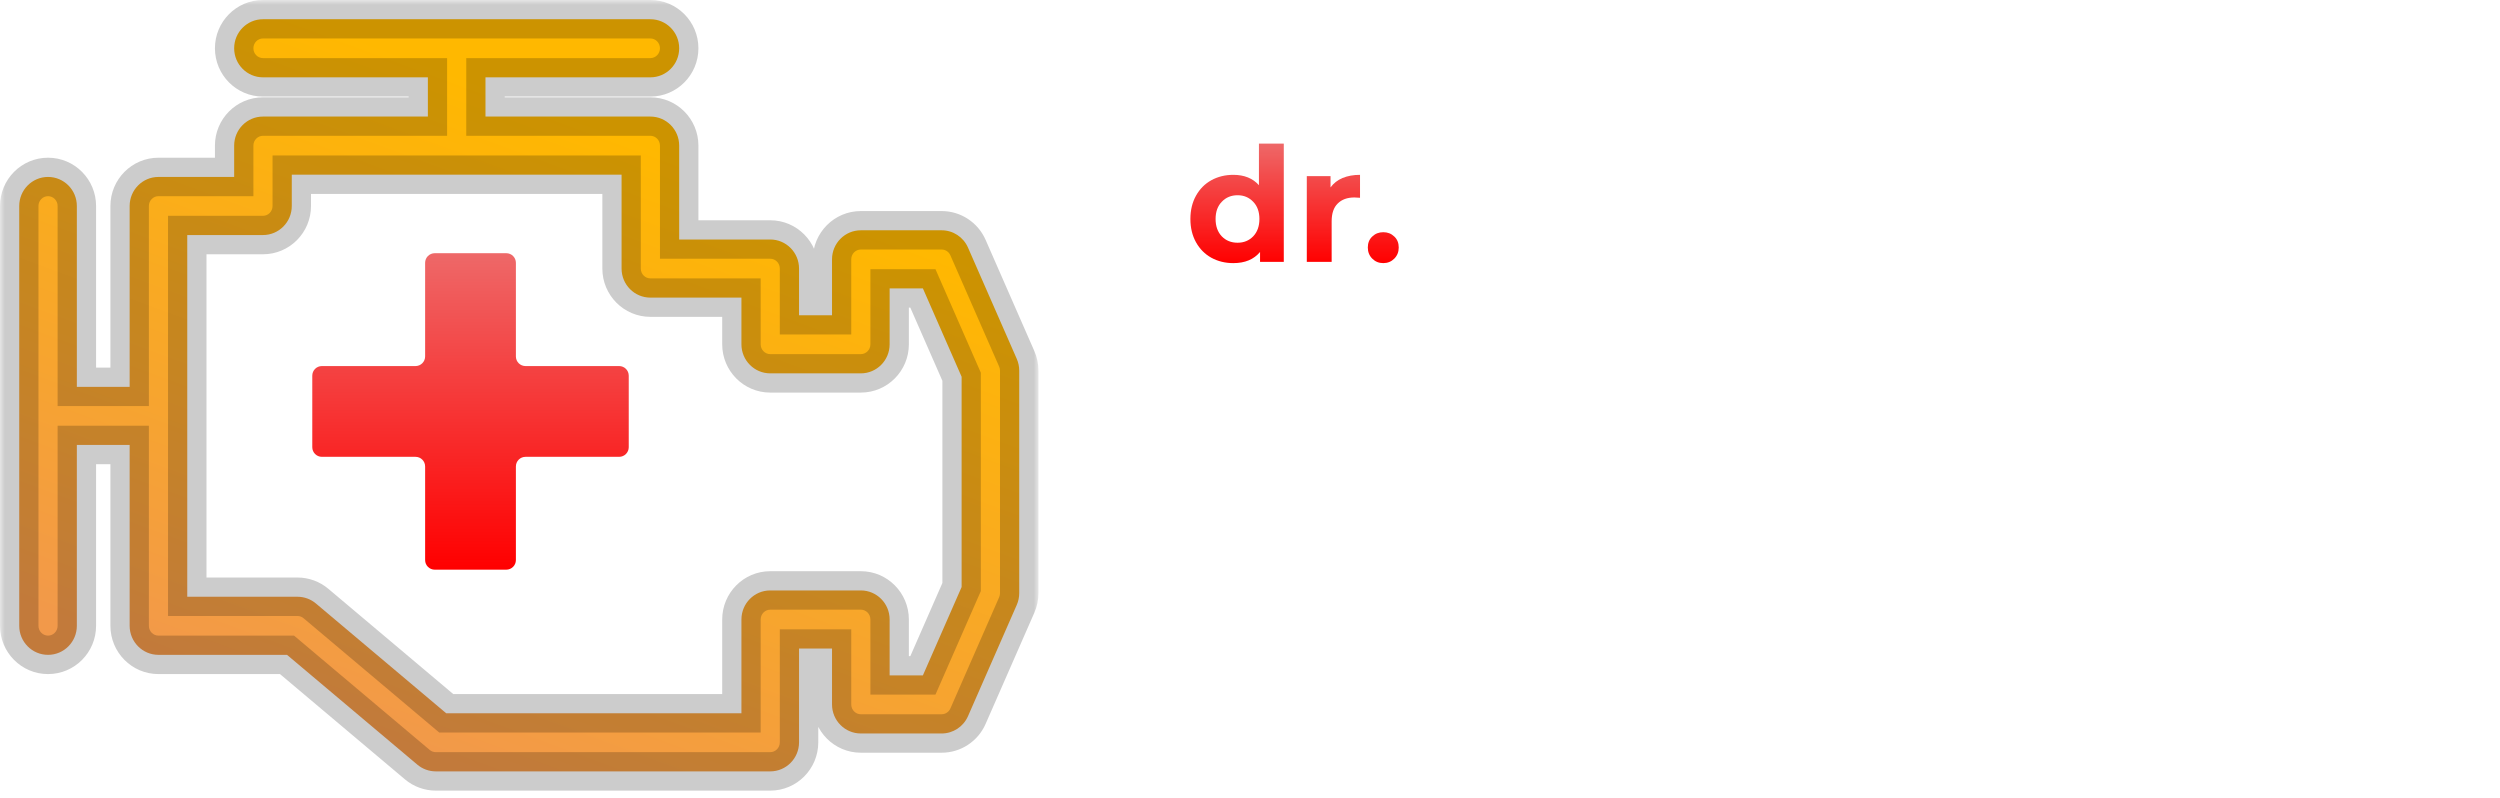
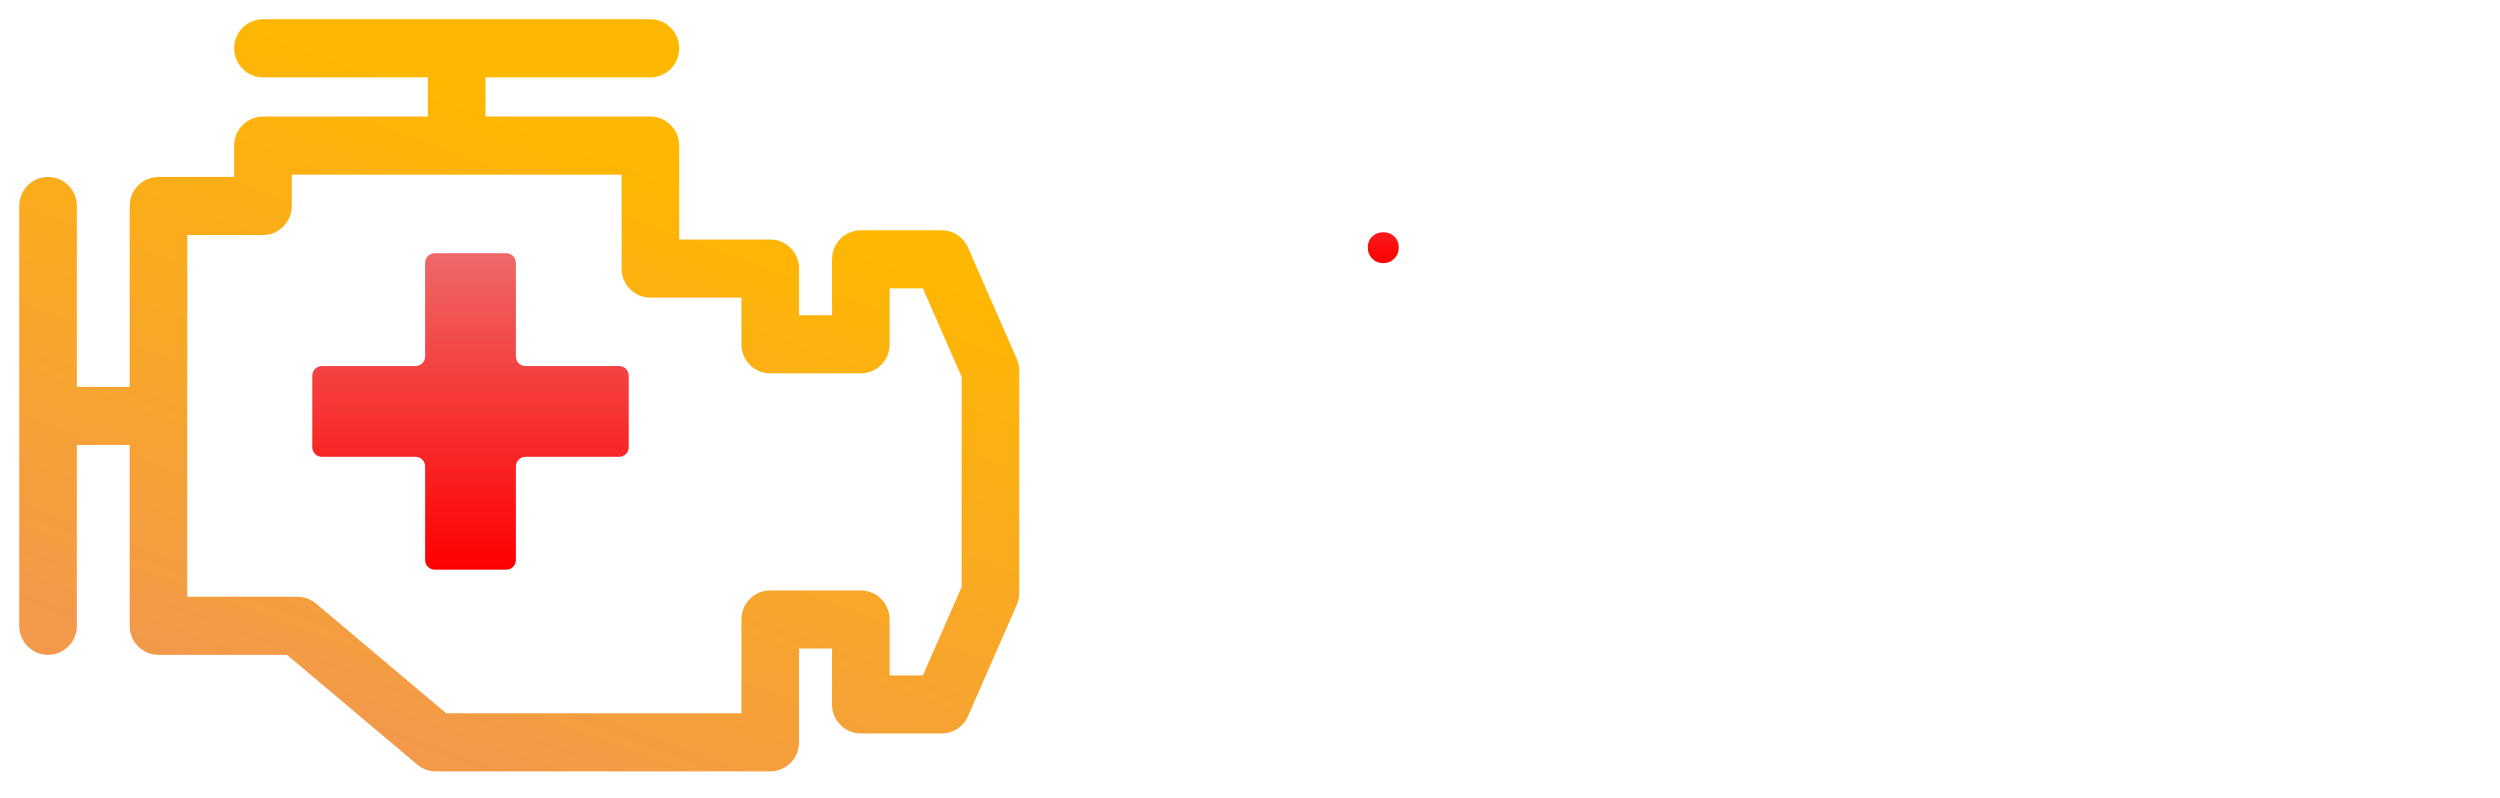
<svg xmlns="http://www.w3.org/2000/svg" width="260" height="83" viewBox="0 0 260 83" fill="none">
-   <path d="M133.514 14.935V27.232H131.045V26.204C130.404 26.978 129.476 27.364 128.261 27.364C127.421 27.364 126.659 27.177 125.974 26.801C125.3 26.425 124.769 25.889 124.383 25.193C123.996 24.497 123.802 23.691 123.802 22.774C123.802 21.857 123.996 21.05 124.383 20.354C124.769 19.658 125.3 19.122 125.974 18.746C126.659 18.371 127.421 18.183 128.261 18.183C129.399 18.183 130.288 18.542 130.929 19.26V14.935H133.514ZM128.708 25.243C129.36 25.243 129.901 25.022 130.332 24.58C130.763 24.127 130.979 23.525 130.979 22.774C130.979 22.022 130.763 21.426 130.332 20.984C129.901 20.531 129.36 20.304 128.708 20.304C128.045 20.304 127.498 20.531 127.067 20.984C126.636 21.426 126.421 22.022 126.421 22.774C126.421 23.525 126.636 24.127 127.067 24.58C127.498 25.022 128.045 25.243 128.708 25.243Z" fill="url(#paint0_linear_3457_79)" />
-   <path d="M138.376 19.492C138.686 19.061 139.1 18.735 139.619 18.514C140.15 18.293 140.757 18.183 141.442 18.183V20.569C141.155 20.547 140.962 20.536 140.862 20.536C140.122 20.536 139.542 20.746 139.122 21.166C138.702 21.575 138.492 22.194 138.492 23.022V27.232H135.907V18.316H138.376V19.492Z" fill="url(#paint1_linear_3457_79)" />
  <path d="M143.86 27.364C143.407 27.364 143.026 27.21 142.717 26.9C142.408 26.591 142.253 26.204 142.253 25.74C142.253 25.265 142.408 24.884 142.717 24.597C143.026 24.298 143.407 24.149 143.86 24.149C144.313 24.149 144.695 24.298 145.004 24.597C145.313 24.884 145.468 25.265 145.468 25.74C145.468 26.204 145.313 26.591 145.004 26.9C144.695 27.21 144.313 27.364 143.86 27.364Z" fill="url(#paint2_linear_3457_79)" />
  <path d="M137.366 63.337C134.697 63.337 132.279 62.758 130.114 61.598C127.973 60.413 126.286 58.787 125.052 56.72C123.843 54.653 123.239 52.321 123.239 49.724C123.239 47.127 123.856 44.795 125.09 42.728C126.324 40.661 128.011 39.047 130.151 37.888C132.317 36.703 134.735 36.11 137.404 36.11C139.569 36.11 141.546 36.489 143.334 37.245C145.122 38.001 146.633 39.098 147.867 40.535L144.694 43.522C142.78 41.455 140.426 40.421 137.63 40.421C135.817 40.421 134.193 40.825 132.758 41.631C131.322 42.413 130.202 43.51 129.396 44.921C128.59 46.333 128.187 47.934 128.187 49.724C128.187 51.514 128.59 53.115 129.396 54.526C130.202 55.938 131.322 57.047 132.758 57.854C134.193 58.636 135.817 59.026 137.63 59.026C140.426 59.026 142.78 57.98 144.694 55.888L147.867 58.913C146.633 60.35 145.11 61.447 143.296 62.203C141.509 62.959 139.532 63.337 137.366 63.337Z" fill="white" />
  <path d="M176.067 36.489V62.959H171.157V51.615H157.483V62.959H152.572V36.489H157.483V47.417H171.157V36.489H176.067Z" fill="white" />
  <path d="M202.983 58.837V62.959H183.152V36.489H202.454V40.61H188.063V47.493H200.83V51.539H188.063V58.837H202.983Z" fill="white" />
  <path d="M220.585 63.337C217.916 63.337 215.498 62.758 213.333 61.598C211.192 60.413 209.505 58.787 208.271 56.72C207.062 54.653 206.458 52.321 206.458 49.724C206.458 47.127 207.075 44.795 208.309 42.728C209.543 40.661 211.23 39.047 213.37 37.888C215.536 36.703 217.954 36.11 220.623 36.11C222.789 36.11 224.765 36.489 226.553 37.245C228.341 38.001 229.852 39.098 231.086 40.535L227.913 43.522C225.999 41.455 223.645 40.421 220.849 40.421C219.036 40.421 217.412 40.825 215.977 41.631C214.541 42.413 213.421 43.51 212.615 44.921C211.809 46.333 211.406 47.934 211.406 49.724C211.406 51.514 211.809 53.115 212.615 54.526C213.421 55.938 214.541 57.047 215.977 57.854C217.412 58.636 219.036 59.026 220.849 59.026C223.645 59.026 225.999 57.98 227.913 55.888L231.086 58.913C229.852 60.35 228.329 61.447 226.515 62.203C224.728 62.959 222.751 63.337 220.585 63.337Z" fill="white" />
-   <path d="M244.894 51.879L240.702 56.19V62.959H235.791V36.489H240.702V50.064L253.771 36.489H259.286L248.181 48.325L259.966 62.959H254.224L244.894 51.879Z" fill="white" />
+   <path d="M244.894 51.879L240.702 56.19V62.959H235.791V36.489H240.702V50.064L253.771 36.489H259.286L248.181 48.325L259.966 62.959H254.224L244.894 51.879" fill="white" />
  <mask id="path-3-outside-1_3457_79" maskUnits="userSpaceOnUse" x="0" y="0" width="108" height="83" fill="black">
    <rect fill="white" width="108" height="83" />
    <path fill-rule="evenodd" clip-rule="evenodd" d="M105.744 37.323L105.744 37.323C105.913 37.708 106 38.124 106 38.544V61.688C106 62.109 105.913 62.525 105.744 62.91L100.672 74.482C100.192 75.578 99.117 76.282 97.932 76.282H89.526C87.874 76.282 86.53 74.933 86.53 73.261V67.448H83.101V77.202C83.101 78.874 81.756 80.224 80.105 80.224H45.321C44.619 80.224 43.939 79.976 43.4 79.521L29.85 68.104H16.479C14.827 68.104 13.483 66.755 13.483 65.083V46.274H7.992V65.083C7.992 66.755 6.648 68.104 4.996 68.104C3.344 68.104 2 66.755 2 65.083V21.424C2 19.752 3.344 18.402 4.996 18.402C6.648 18.402 7.992 19.752 7.992 21.424V40.231H13.483V21.424C13.483 19.752 14.827 18.402 16.479 18.402H24.353V15.145C24.353 13.473 25.697 12.123 27.349 12.123H44.498V8.043H27.349C25.697 8.043 24.353 6.693 24.353 5.022C24.353 3.35 25.697 2 27.349 2H67.639C69.291 2 70.635 3.35 70.635 5.022C70.635 6.693 69.291 8.043 67.639 8.043H50.49V12.123H67.639C69.291 12.123 70.635 13.473 70.635 15.145V24.908H80.104C81.756 24.908 83.1 26.258 83.1 27.93V32.785H86.53V26.972C86.53 25.3 87.874 23.95 89.526 23.95H97.931C99.117 23.95 100.192 24.655 100.672 25.751L105.744 37.323ZM100.008 61.051V39.183L95.981 29.994H92.522V35.807C92.522 37.479 91.178 38.829 89.526 38.829H80.105C78.453 38.829 77.109 37.479 77.109 35.807V30.952H67.64C65.988 30.952 64.644 29.603 64.644 27.931V18.166H30.345V21.424C30.345 23.096 29 24.445 27.349 24.445H19.475V62.062H30.937C31.639 62.062 32.319 62.31 32.858 62.765L46.407 74.181H77.109V64.427C77.109 62.755 78.453 61.405 80.105 61.405H89.526C91.178 61.405 92.522 62.755 92.522 64.427V70.24H95.981L100.008 61.051Z" />
  </mask>
  <path fill-rule="evenodd" clip-rule="evenodd" d="M105.744 37.323L105.744 37.323C105.913 37.708 106 38.124 106 38.544V61.688C106 62.109 105.913 62.525 105.744 62.91L100.672 74.482C100.192 75.578 99.117 76.282 97.932 76.282H89.526C87.874 76.282 86.53 74.933 86.53 73.261V67.448H83.101V77.202C83.101 78.874 81.756 80.224 80.105 80.224H45.321C44.619 80.224 43.939 79.976 43.4 79.521L29.85 68.104H16.479C14.827 68.104 13.483 66.755 13.483 65.083V46.274H7.992V65.083C7.992 66.755 6.648 68.104 4.996 68.104C3.344 68.104 2 66.755 2 65.083V21.424C2 19.752 3.344 18.402 4.996 18.402C6.648 18.402 7.992 19.752 7.992 21.424V40.231H13.483V21.424C13.483 19.752 14.827 18.402 16.479 18.402H24.353V15.145C24.353 13.473 25.697 12.123 27.349 12.123H44.498V8.043H27.349C25.697 8.043 24.353 6.693 24.353 5.022C24.353 3.35 25.697 2 27.349 2H67.639C69.291 2 70.635 3.35 70.635 5.022C70.635 6.693 69.291 8.043 67.639 8.043H50.49V12.123H67.639C69.291 12.123 70.635 13.473 70.635 15.145V24.908H80.104C81.756 24.908 83.1 26.258 83.1 27.93V32.785H86.53V26.972C86.53 25.3 87.874 23.95 89.526 23.95H97.931C99.117 23.95 100.192 24.655 100.672 25.751L105.744 37.323ZM100.008 61.051V39.183L95.981 29.994H92.522V35.807C92.522 37.479 91.178 38.829 89.526 38.829H80.105C78.453 38.829 77.109 37.479 77.109 35.807V30.952H67.64C65.988 30.952 64.644 29.603 64.644 27.931V18.166H30.345V21.424C30.345 23.096 29 24.445 27.349 24.445H19.475V62.062H30.937C31.639 62.062 32.319 62.31 32.858 62.765L46.407 74.181H77.109V64.427C77.109 62.755 78.453 61.405 80.105 61.405H89.526C91.178 61.405 92.522 62.755 92.522 64.427V70.24H95.981L100.008 61.051Z" fill="url(#paint3_linear_3457_79)" />
-   <path d="M105.744 37.323L103.911 38.122L103.913 38.127L105.744 37.323ZM105.744 37.323L107.577 36.524L107.576 36.52L105.744 37.323ZM105.744 62.91L107.576 63.712L107.576 63.712L105.744 62.91ZM100.672 74.482L98.841 73.679L98.841 73.679L100.672 74.482ZM86.53 67.448H88.53V65.448H86.53V67.448ZM83.101 67.448V65.448H81.101V67.448H83.101ZM43.4 79.521L42.111 81.051L42.111 81.051L43.4 79.521ZM29.85 68.104L31.139 66.575L30.581 66.104H29.85V68.104ZM13.483 46.274H15.483V44.274H13.483V46.274ZM7.992 46.274V44.274H5.992V46.274H7.992ZM7.992 40.231H5.992V42.231H7.992V40.231ZM13.483 40.231V42.231H15.483V40.231H13.483ZM24.353 18.402V20.402H26.353V18.402H24.353ZM44.498 12.123V14.123H46.498V12.123H44.498ZM44.498 8.043H46.498V6.043H44.498V8.043ZM50.49 8.043V6.043H48.49V8.043H50.49ZM50.49 12.123H48.49V14.123H50.49V12.123ZM70.635 24.908H68.635V26.908H70.635V24.908ZM83.1 32.785H81.1V34.785H83.1V32.785ZM86.53 32.785V34.785H88.53V32.785H86.53ZM100.672 25.751L98.84 26.553L98.84 26.553L100.672 25.751ZM100.008 61.051L101.84 61.854L102.008 61.47V61.051H100.008ZM100.008 39.183H102.008V38.764L101.84 38.38L100.008 39.183ZM95.981 29.994L97.813 29.191L97.288 27.994H95.981V29.994ZM92.522 29.994V27.994H90.522V29.994H92.522ZM77.109 30.952H79.109V28.952H77.109V30.952ZM64.644 18.166H66.644V16.166H64.644V18.166ZM30.345 18.166V16.166H28.345V18.166H30.345ZM19.475 24.445V22.445H17.475V24.445H19.475ZM19.475 62.062H17.475V64.062H19.475V62.062ZM32.858 62.765L34.147 61.235L34.147 61.235L32.858 62.765ZM46.407 74.181L45.119 75.711L45.677 76.181H46.407V74.181ZM77.109 74.181V76.181H79.109V74.181H77.109ZM92.522 70.24H90.522V72.24H92.522V70.24ZM95.981 70.24V72.24H97.288L97.813 71.042L95.981 70.24ZM107.577 36.524L107.577 36.524L103.91 38.122L103.911 38.122L107.577 36.524ZM108 38.544C108 37.848 107.855 37.157 107.575 36.519L103.913 38.127C103.97 38.258 104 38.4 104 38.544H108ZM108 61.688V38.544H104V61.688H108ZM107.576 63.712C107.855 63.075 108 62.385 108 61.688H104C104 61.833 103.97 61.975 103.912 62.107L107.576 63.712ZM102.504 75.285L107.576 63.712L103.913 62.107L98.841 73.679L102.504 75.285ZM97.932 78.282C99.918 78.282 101.708 77.102 102.504 75.285L98.841 73.679C98.677 74.053 98.317 74.282 97.932 74.282V78.282ZM89.526 78.282H97.932V74.282H89.526V78.282ZM84.53 73.261C84.53 76.024 86.756 78.282 89.526 78.282V74.282C88.992 74.282 88.53 73.841 88.53 73.261H84.53ZM80.105 82.224C82.874 82.224 85.101 79.966 85.101 77.202H81.101C81.101 77.783 80.638 78.224 80.105 78.224V82.224ZM45.321 82.224H80.105V78.224H45.321V82.224ZM42.111 81.051C43.01 81.808 44.145 82.224 45.321 82.224V78.224C45.092 78.224 44.868 78.143 44.688 77.992L42.111 81.051ZM11.483 65.083C11.483 67.846 13.709 70.104 16.479 70.104V66.104C15.945 66.104 15.483 65.664 15.483 65.083H11.483ZM4.996 70.104C7.766 70.104 9.992 67.846 9.992 65.083H5.992C5.992 65.664 5.53 66.104 4.996 66.104V70.104ZM0 65.083C0 67.846 2.226 70.104 4.996 70.104V66.104C4.462 66.104 4 65.664 4 65.083H0ZM0 21.424V65.083H4V21.424H0ZM4.996 16.402C2.226 16.402 0 18.661 0 21.424H4C4 20.843 4.462 20.402 4.996 20.402V16.402ZM9.992 21.424C9.992 18.66 7.766 16.402 4.996 16.402V20.402C5.53 20.402 5.992 20.843 5.992 21.424H9.992ZM16.479 16.402C13.709 16.402 11.483 18.66 11.483 21.424H15.483C15.483 20.843 15.945 20.402 16.479 20.402V16.402ZM27.349 10.123C24.579 10.123 22.353 12.381 22.353 15.145H26.353C26.353 14.564 26.815 14.123 27.349 14.123V10.123ZM22.353 5.022C22.353 7.784 24.579 10.043 27.349 10.043V6.043C26.815 6.043 26.353 5.602 26.353 5.022H22.353ZM27.349 0C24.579 0 22.353 2.258 22.353 5.022H26.353C26.353 4.441 26.815 4 27.349 4V0ZM67.639 0H27.349V4H67.639V0ZM72.635 5.022C72.635 2.258 70.409 0 67.639 0V4C68.173 4 68.635 4.441 68.635 5.022H72.635ZM67.639 10.043C70.409 10.043 72.635 7.784 72.635 5.022H68.635C68.635 5.602 68.173 6.043 67.639 6.043V10.043ZM72.635 15.145C72.635 12.381 70.409 10.123 67.639 10.123V14.123C68.173 14.123 68.635 14.564 68.635 15.145H72.635ZM85.1 27.93C85.1 25.166 82.874 22.908 80.104 22.908V26.908C80.638 26.908 81.1 27.349 81.1 27.93H85.1ZM89.526 21.95C86.756 21.95 84.53 24.209 84.53 26.972H88.53C88.53 26.391 88.992 25.95 89.526 25.95V21.95ZM97.931 21.95H89.526V25.95H97.931V21.95ZM102.504 24.948C101.707 23.131 99.917 21.95 97.931 21.95V25.95C98.316 25.95 98.676 26.179 98.84 26.553L102.504 24.948ZM107.576 36.52L102.504 24.948L98.84 26.553L103.912 38.126L107.576 36.52ZM89.526 40.829C92.296 40.829 94.522 38.57 94.522 35.807H90.522C90.522 36.388 90.06 36.829 89.526 36.829V40.829ZM80.105 40.829H89.526V36.829H80.105V40.829ZM75.109 35.807C75.109 38.57 77.335 40.829 80.105 40.829V36.829C79.571 36.829 79.109 36.388 79.109 35.807H75.109ZM62.644 27.931C62.644 30.694 64.87 32.952 67.64 32.952V28.952C67.106 28.952 66.644 28.511 66.644 27.931H62.644ZM27.349 26.445C30.118 26.445 32.345 24.187 32.345 21.424H28.345C28.345 22.004 27.883 22.445 27.349 22.445V26.445ZM34.147 61.235C33.248 60.478 32.112 60.062 30.937 60.062V64.062C31.166 64.062 31.389 64.142 31.569 64.294L34.147 61.235ZM80.105 59.405C77.335 59.405 75.109 61.664 75.109 64.427H79.109C79.109 63.846 79.571 63.405 80.105 63.405V59.405ZM89.526 59.405H80.105V63.405H89.526V59.405ZM94.522 64.427C94.522 61.664 92.296 59.405 89.526 59.405V63.405C90.06 63.405 90.522 63.846 90.522 64.427H94.522ZM84.53 67.448V73.261H88.53V67.448H84.53ZM83.101 69.448H86.53V65.448H83.101V69.448ZM85.101 77.202V67.448H81.101V77.202H85.101ZM28.562 69.634L42.111 81.051L44.688 77.992L31.139 66.575L28.562 69.634ZM16.479 70.104H29.85V66.104H16.479V70.104ZM11.483 46.274V65.083H15.483V46.274H11.483ZM7.992 48.274H13.483V44.274H7.992V48.274ZM9.992 65.083V46.274H5.992V65.083H9.992ZM9.992 40.231V21.424H5.992V40.231H9.992ZM13.483 38.231H7.992V42.231H13.483V38.231ZM11.483 21.424V40.231H15.483V21.424H11.483ZM24.353 16.402H16.479V20.402H24.353V16.402ZM22.353 15.145V18.402H26.353V15.145H22.353ZM44.498 10.123H27.349V14.123H44.498V10.123ZM42.498 8.043V12.123H46.498V8.043H42.498ZM27.349 10.043H44.498V6.043H27.349V10.043ZM50.49 10.043H67.639V6.043H50.49V10.043ZM52.49 12.123V8.043H48.49V12.123H52.49ZM67.639 10.123H50.49V14.123H67.639V10.123ZM72.635 24.908V15.145H68.635V24.908H72.635ZM80.104 22.908H70.635V26.908H80.104V22.908ZM85.1 32.785V27.93H81.1V32.785H85.1ZM86.53 30.785H83.1V34.785H86.53V30.785ZM84.53 26.972V32.785H88.53V26.972H84.53ZM98.176 60.248L94.149 69.437L97.813 71.042L101.84 61.854L98.176 60.248ZM98.008 39.183V61.051H102.008V39.183H98.008ZM94.149 30.797L98.176 39.985L101.84 38.38L97.813 29.191L94.149 30.797ZM92.522 31.994H95.981V27.994H92.522V31.994ZM94.522 35.807V29.994H90.522V35.807H94.522ZM75.109 30.952V35.807H79.109V30.952H75.109ZM67.64 32.952H77.109V28.952H67.64V32.952ZM62.644 18.166V27.931H66.644V18.166H62.644ZM30.345 20.166H64.644V16.166H30.345V20.166ZM32.345 21.424V18.166H28.345V21.424H32.345ZM19.475 26.445H27.349V22.445H19.475V26.445ZM21.475 62.062V24.445H17.475V62.062H21.475ZM30.937 60.062H19.475V64.062H30.937V60.062ZM47.696 72.652L34.147 61.235L31.569 64.294L45.119 75.711L47.696 72.652ZM77.109 72.181H46.407V76.181H77.109V72.181ZM75.109 64.427V74.181H79.109V64.427H75.109ZM94.522 70.24V64.427H90.522V70.24H94.522ZM95.981 68.24H92.522V72.24H95.981V68.24Z" fill="black" fill-opacity="0.2" mask="url(#path-3-outside-1_3457_79)" />
  <g filter="url(#filter0_d_3457_79)">
    <path fill-rule="evenodd" clip-rule="evenodd" d="M48.213 51.51C48.765 51.51 49.213 51.958 49.213 52.51V62.246C49.213 62.798 49.661 63.246 50.213 63.246H57.653C58.205 63.246 58.653 62.798 58.653 62.246V52.51C58.653 51.958 59.101 51.51 59.653 51.51H69.389C69.942 51.51 70.389 51.062 70.389 50.51V43.07C70.389 42.518 69.942 42.07 69.389 42.07H59.653C59.101 42.07 58.653 41.622 58.653 41.07V31.333C58.653 30.781 58.205 30.333 57.653 30.333L50.213 30.333C49.661 30.333 49.213 30.781 49.213 31.333V41.07C49.213 41.622 48.765 42.07 48.213 42.07H38.477C37.924 42.07 37.477 42.518 37.477 43.07V50.51C37.477 51.062 37.924 51.51 38.477 51.51H48.213Z" fill="url(#paint4_linear_3457_79)" />
  </g>
  <defs>
    <filter id="filter0_d_3457_79" x="11.277" y="5.133" width="75.313" height="75.312" filterUnits="userSpaceOnUse" color-interpolation-filters="sRGB">
      <feFlood flood-opacity="0" result="BackgroundImageFix" />
      <feColorMatrix in="SourceAlpha" type="matrix" values="0 0 0 0 0 0 0 0 0 0 0 0 0 0 0 0 0 0 127 0" result="hardAlpha" />
      <feOffset dx="-5" dy="-4" />
      <feGaussianBlur stdDeviation="10.6" />
      <feComposite in2="hardAlpha" operator="out" />
      <feColorMatrix type="matrix" values="0 0 0 0 1 0 0 0 0 1 0 0 0 0 1 0 0 0 0.26 0" />
      <feBlend mode="normal" in2="BackgroundImageFix" result="effect1_dropShadow_3457_79" />
      <feBlend mode="normal" in="SourceGraphic" in2="effect1_dropShadow_3457_79" result="shape" />
    </filter>
    <linearGradient id="paint0_linear_3457_79" x1="134.635" y1="14.935" x2="134.635" y2="27.364" gradientUnits="userSpaceOnUse">
      <stop stop-color="#EE6868" />
      <stop offset="1" stop-color="#FF0000" />
    </linearGradient>
    <linearGradient id="paint1_linear_3457_79" x1="134.635" y1="14.935" x2="134.635" y2="27.364" gradientUnits="userSpaceOnUse">
      <stop stop-color="#EE6868" />
      <stop offset="1" stop-color="#FF0000" />
    </linearGradient>
    <linearGradient id="paint2_linear_3457_79" x1="134.635" y1="14.935" x2="134.635" y2="27.364" gradientUnits="userSpaceOnUse">
      <stop stop-color="#EE6868" />
      <stop offset="1" stop-color="#FF0000" />
    </linearGradient>
    <linearGradient id="paint3_linear_3457_79" x1="43.874" y1="78.22" x2="67.263" y2="14.948" gradientUnits="userSpaceOnUse">
      <stop stop-color="#F2994A" />
      <stop offset="1" stop-color="#FFB800" />
    </linearGradient>
    <linearGradient id="paint4_linear_3457_79" x1="53.933" y1="30.333" x2="53.933" y2="63.246" gradientUnits="userSpaceOnUse">
      <stop stop-color="#EE6868" />
      <stop offset="1" stop-color="#FF0000" />
    </linearGradient>
  </defs>
</svg>